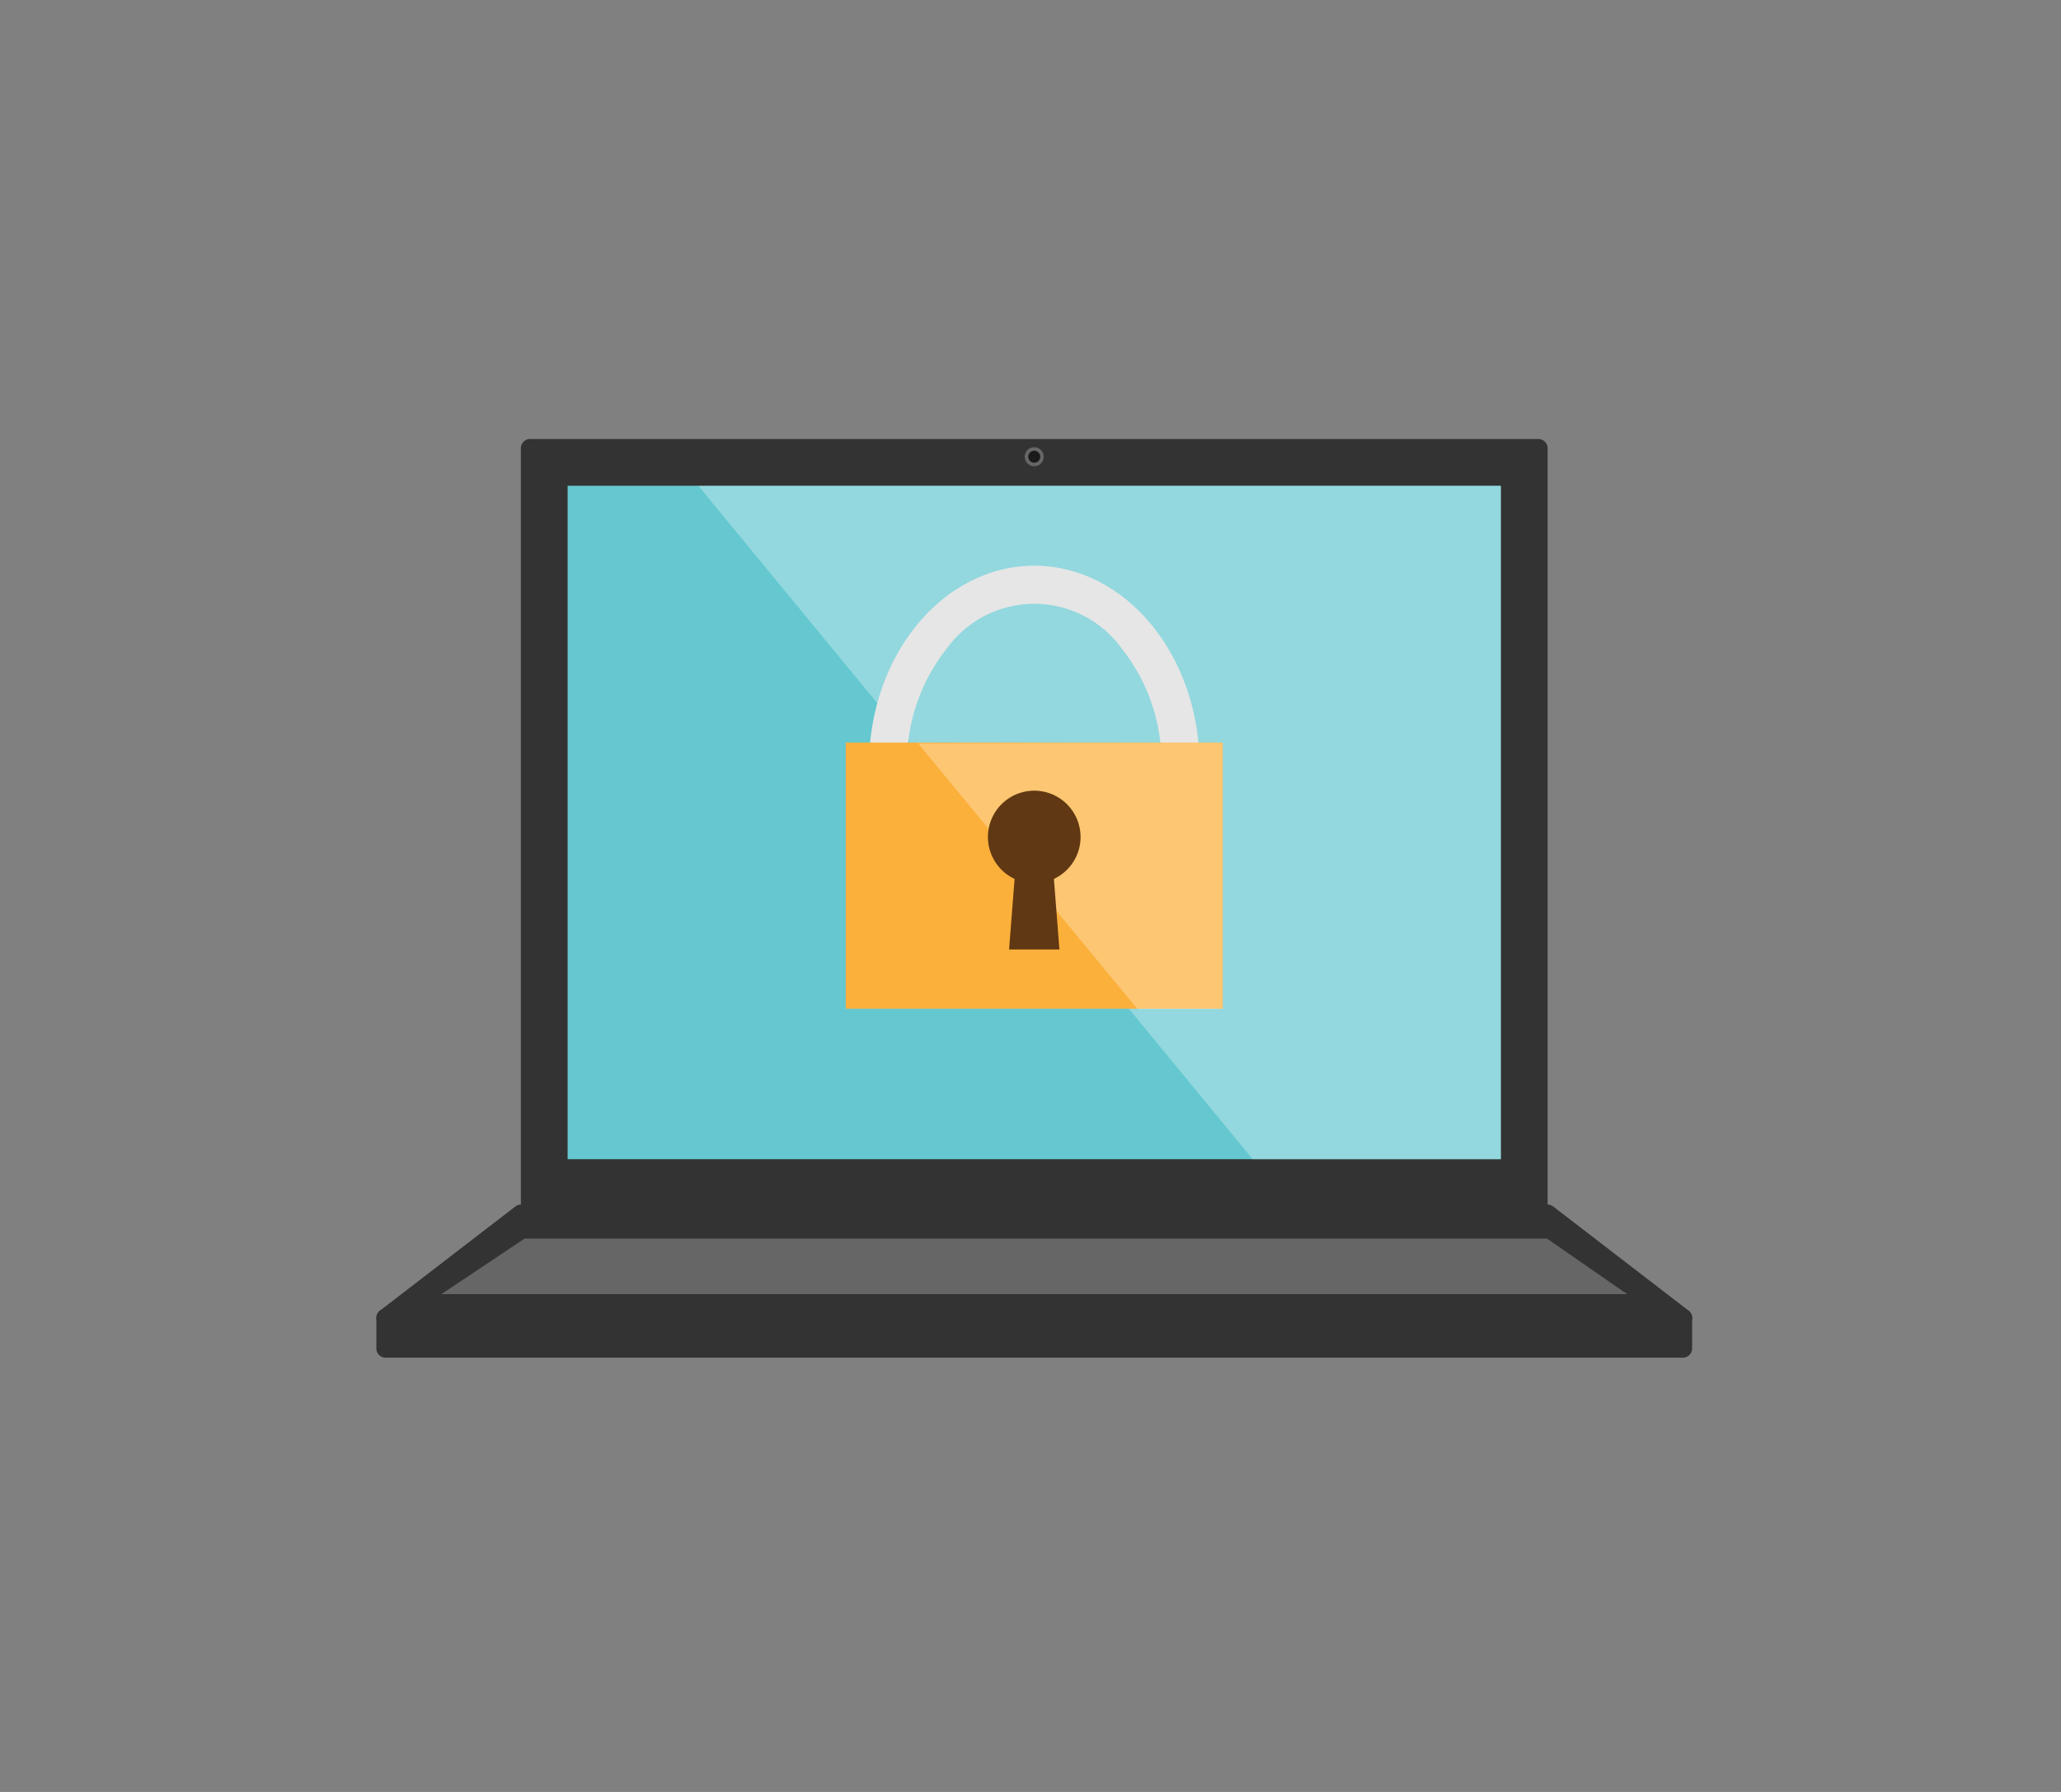
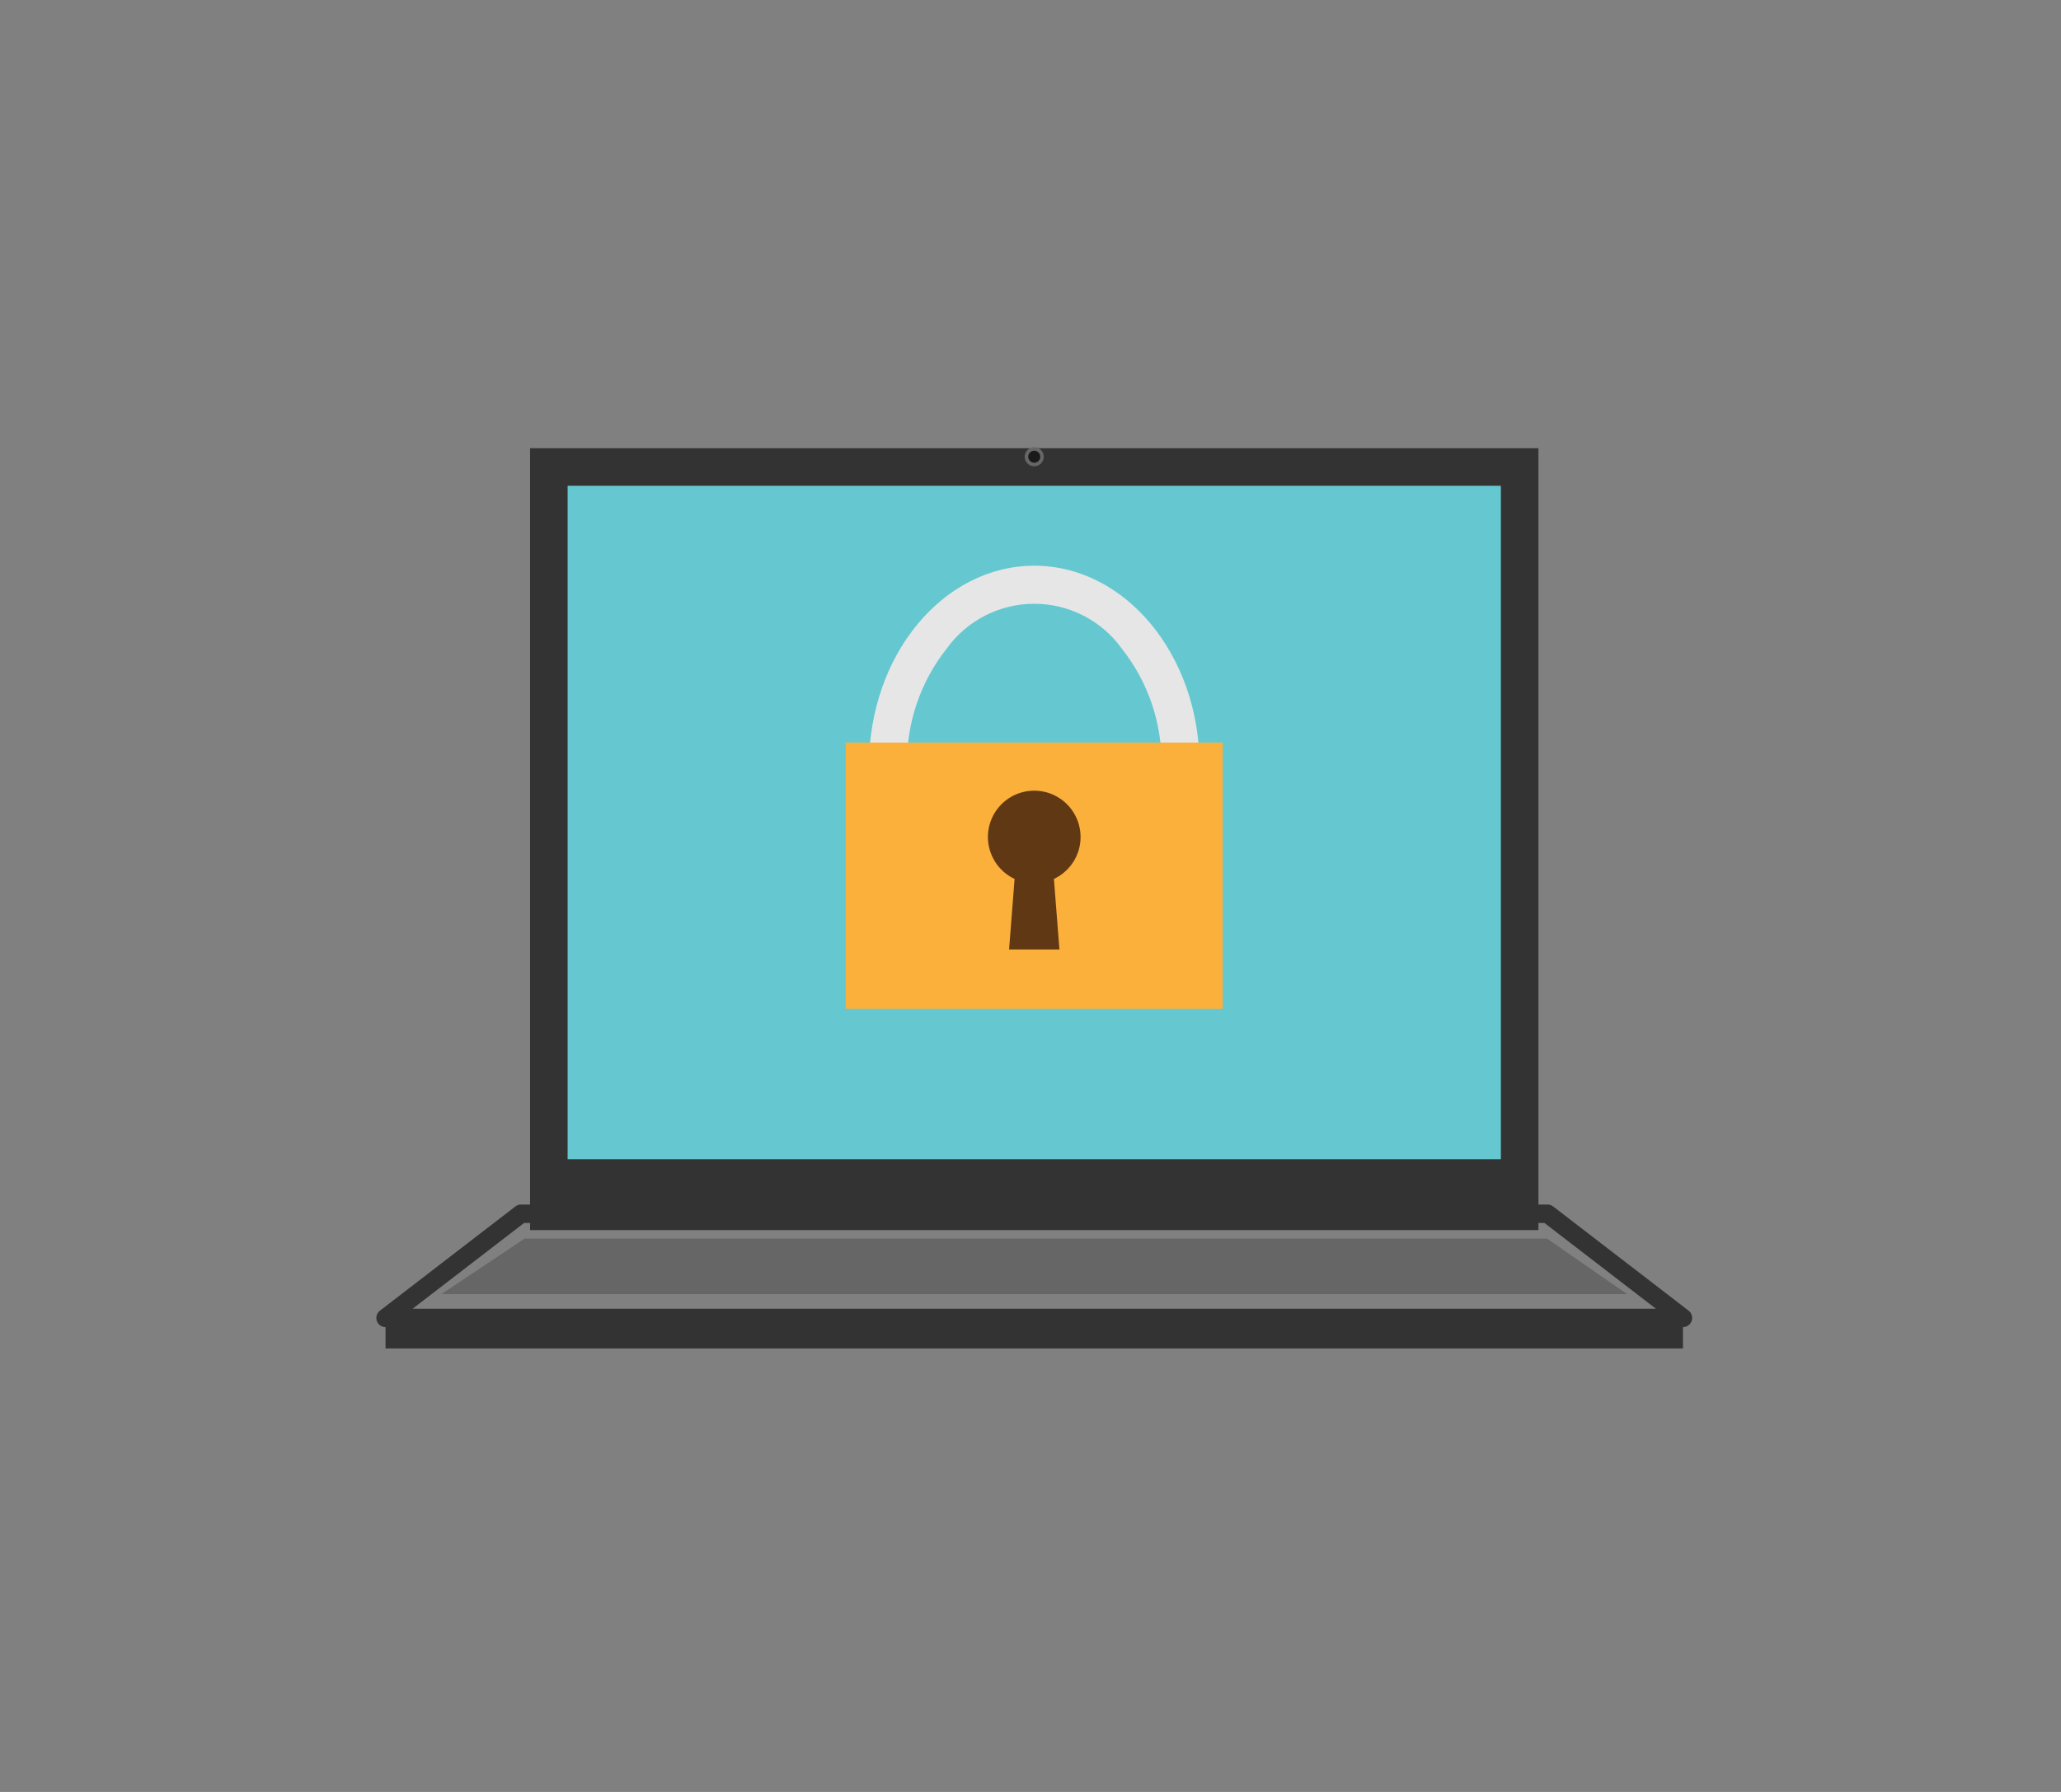
<svg xmlns="http://www.w3.org/2000/svg" width="230" height="200" viewBox="0 0 230 200">
  <rect x="0" y="0" width="230" height="200" fill="#808080" stroke="none" />
  <defs>
    <clipPath id="clip-path">
      <rect id="Rectangle_5054" data-name="Rectangle 5054" width="230" height="200" transform="translate(-11265 -16125)" fill="#fff" />
    </clipPath>
    <clipPath id="clip-path-2">
      <rect id="Rectangle_3049" data-name="Rectangle 3049" width="146.836" height="102.528" fill="none" />
    </clipPath>
    <clipPath id="clip-path-4">
      <rect id="Rectangle_3043" data-name="Rectangle 3043" width="89.56" height="75.162" fill="none" />
    </clipPath>
    <clipPath id="clip-path-5">
      <path id="Path_8666" data-name="Path 8666" d="M388.357,122.224c0,.167,0,.333.005.5h4.247q-.005-.249-.005-.5a20.505,20.505,0,0,1,4.429-13.086,12.041,12.041,0,0,1,19.533,0A20.506,20.506,0,0,1,421,122.224q0,.25-.006.5h4.247c0-.166.005-.332.005-.5,0-12.333-8.257-22.33-18.443-22.33s-18.443,10-18.443,22.33" transform="translate(-388.357 -99.894)" fill="none" />
    </clipPath>
    <linearGradient id="linear-gradient" x1="-1.49" y1="3.872" x2="-1.487" y2="3.872" gradientUnits="objectBoundingBox">
      <stop offset="0" stop-color="#b3b3b3" />
      <stop offset="0.5" stop-color="#666" />
      <stop offset="1" stop-color="#e6e6e6" />
    </linearGradient>
    <clipPath id="clip-path-7">
      <rect id="Rectangle_3047" data-name="Rectangle 3047" width="34.002" height="29.746" fill="none" />
    </clipPath>
  </defs>
  <g id="Mask_Group_355" data-name="Mask Group 355" transform="translate(11265 16125)" clip-path="url(#clip-path)">
    <g id="Group_2673" data-name="Group 2673" transform="translate(-11223 -16076)">
      <g id="Group_2417" data-name="Group 2417" clip-path="url(#clip-path-2)">
        <rect id="Rectangle_3040" data-name="Rectangle 3040" width="112.528" height="87.267" transform="translate(17.154 1.026)" fill="#333" />
        <g id="Group_2409" data-name="Group 2409">
          <g id="Group_2408" data-name="Group 2408" clip-path="url(#clip-path-2)">
-             <path id="Path_8660" data-name="Path 8660" d="M227.488,89.318H114.96a1.026,1.026,0,0,1-1.026-1.026V1.026A1.026,1.026,0,0,1,114.96,0H227.488a1.026,1.026,0,0,1,1.026,1.026V88.292a1.026,1.026,0,0,1-1.026,1.026m-111.5-2.051H226.462V2.051H115.985Z" transform="translate(-97.806)" fill="#333" />
            <rect id="Rectangle_3041" data-name="Rectangle 3041" width="104.146" height="75.162" transform="translate(21.345 5.217)" fill="#65c8d0" />
-             <path id="Path_8661" data-name="Path 8661" d="M152.032,622.464H7.248l15.115-11.629H136.918Z" transform="translate(-6.222 -524.366)" fill="#333" />
            <path id="Path_8662" data-name="Path 8662" d="M145.811,617.271H1.027A1.026,1.026,0,0,1,.4,615.433L15.517,603.8a1.025,1.025,0,0,1,.625-.213H130.7a1.025,1.025,0,0,1,.625.213l15.115,11.629a1.026,1.026,0,0,1-.625,1.838M4.042,615.22H142.8l-12.449-9.578H16.491Z" transform="translate(-0.001 -518.147)" fill="#333" />
            <path id="Path_8663" data-name="Path 8663" d="M51.261,636.6l9.286-6.2h114.1l8.94,6.2Z" transform="translate(-44.005 -541.159)" fill="#666" />
            <rect id="Rectangle_3042" data-name="Rectangle 3042" width="144.784" height="3.404" transform="translate(1.026 98.098)" fill="#333" />
-             <path id="Path_8664" data-name="Path 8664" d="M145.809,691.2H1.026A1.026,1.026,0,0,1,0,690.172v-3.4a1.026,1.026,0,0,1,1.026-1.026H145.809a1.026,1.026,0,0,1,1.026,1.026v3.4a1.026,1.026,0,0,1-1.026,1.026M2.051,689.146H144.784v-1.353H2.051Z" transform="translate(0 -588.669)" fill="#333" />
            <g id="Group_2407" data-name="Group 2407" transform="translate(35.932 5.217)" opacity="0.3">
              <g id="Group_2406" data-name="Group 2406">
                <g id="Group_2405" data-name="Group 2405" clip-path="url(#clip-path-4)">
-                   <path id="Path_8665" data-name="Path 8665" d="M315.693,112.013h27.695V36.851h-89.56Z" transform="translate(-253.828 -36.851)" fill="#fff" />
-                 </g>
+                   </g>
              </g>
            </g>
          </g>
        </g>
        <g id="Group_2411" data-name="Group 2411" transform="translate(54.975 14.141)">
          <g id="Group_2410" data-name="Group 2410" clip-path="url(#clip-path-5)">
            <rect id="Rectangle_3045" data-name="Rectangle 3045" width="36.885" height="22.829" transform="translate(0 0)" fill="url(#linear-gradient)" />
          </g>
        </g>
        <g id="Group_2416" data-name="Group 2416">
          <g id="Group_2415" data-name="Group 2415" clip-path="url(#clip-path-2)">
            <rect id="Rectangle_3046" data-name="Rectangle 3046" width="42.069" height="29.707" transform="translate(52.384 33.879)" fill="#fbb03b" />
            <g id="Group_2414" data-name="Group 2414" transform="translate(60.451 33.879)" opacity="0.28">
              <g id="Group_2413" data-name="Group 2413">
                <g id="Group_2412" data-name="Group 2412" clip-path="url(#clip-path-7)">
-                   <path id="Path_8667" data-name="Path 8667" d="M427.036,239.421l24.49,29.657h9.512V239.332Z" transform="translate(-427.036 -239.332)" fill="#fff" />
-                 </g>
+                   </g>
              </g>
            </g>
            <path id="Path_8668" data-name="Path 8668" d="M492.468,282.44a5.168,5.168,0,1,0-7.362,4.679l-.614,7.875h5.617l-.614-7.875a5.168,5.168,0,0,0,2.974-4.679" transform="translate(-413.882 -238.022)" fill="#603813" />
            <path id="Path_8669" data-name="Path 8669" d="M513.262,7.523A1.062,1.062,0,1,1,512.2,6.461a1.062,1.062,0,0,1,1.062,1.062" transform="translate(-438.783 -5.546)" fill="#666" />
            <path id="Path_8670" data-name="Path 8670" d="M514.586,10.576a.668.668,0,1,1,.668-.668.669.669,0,0,1-.668.668" transform="translate(-441.168 -7.931)" fill="#1a1a1a" />
          </g>
        </g>
      </g>
    </g>
  </g>
</svg>